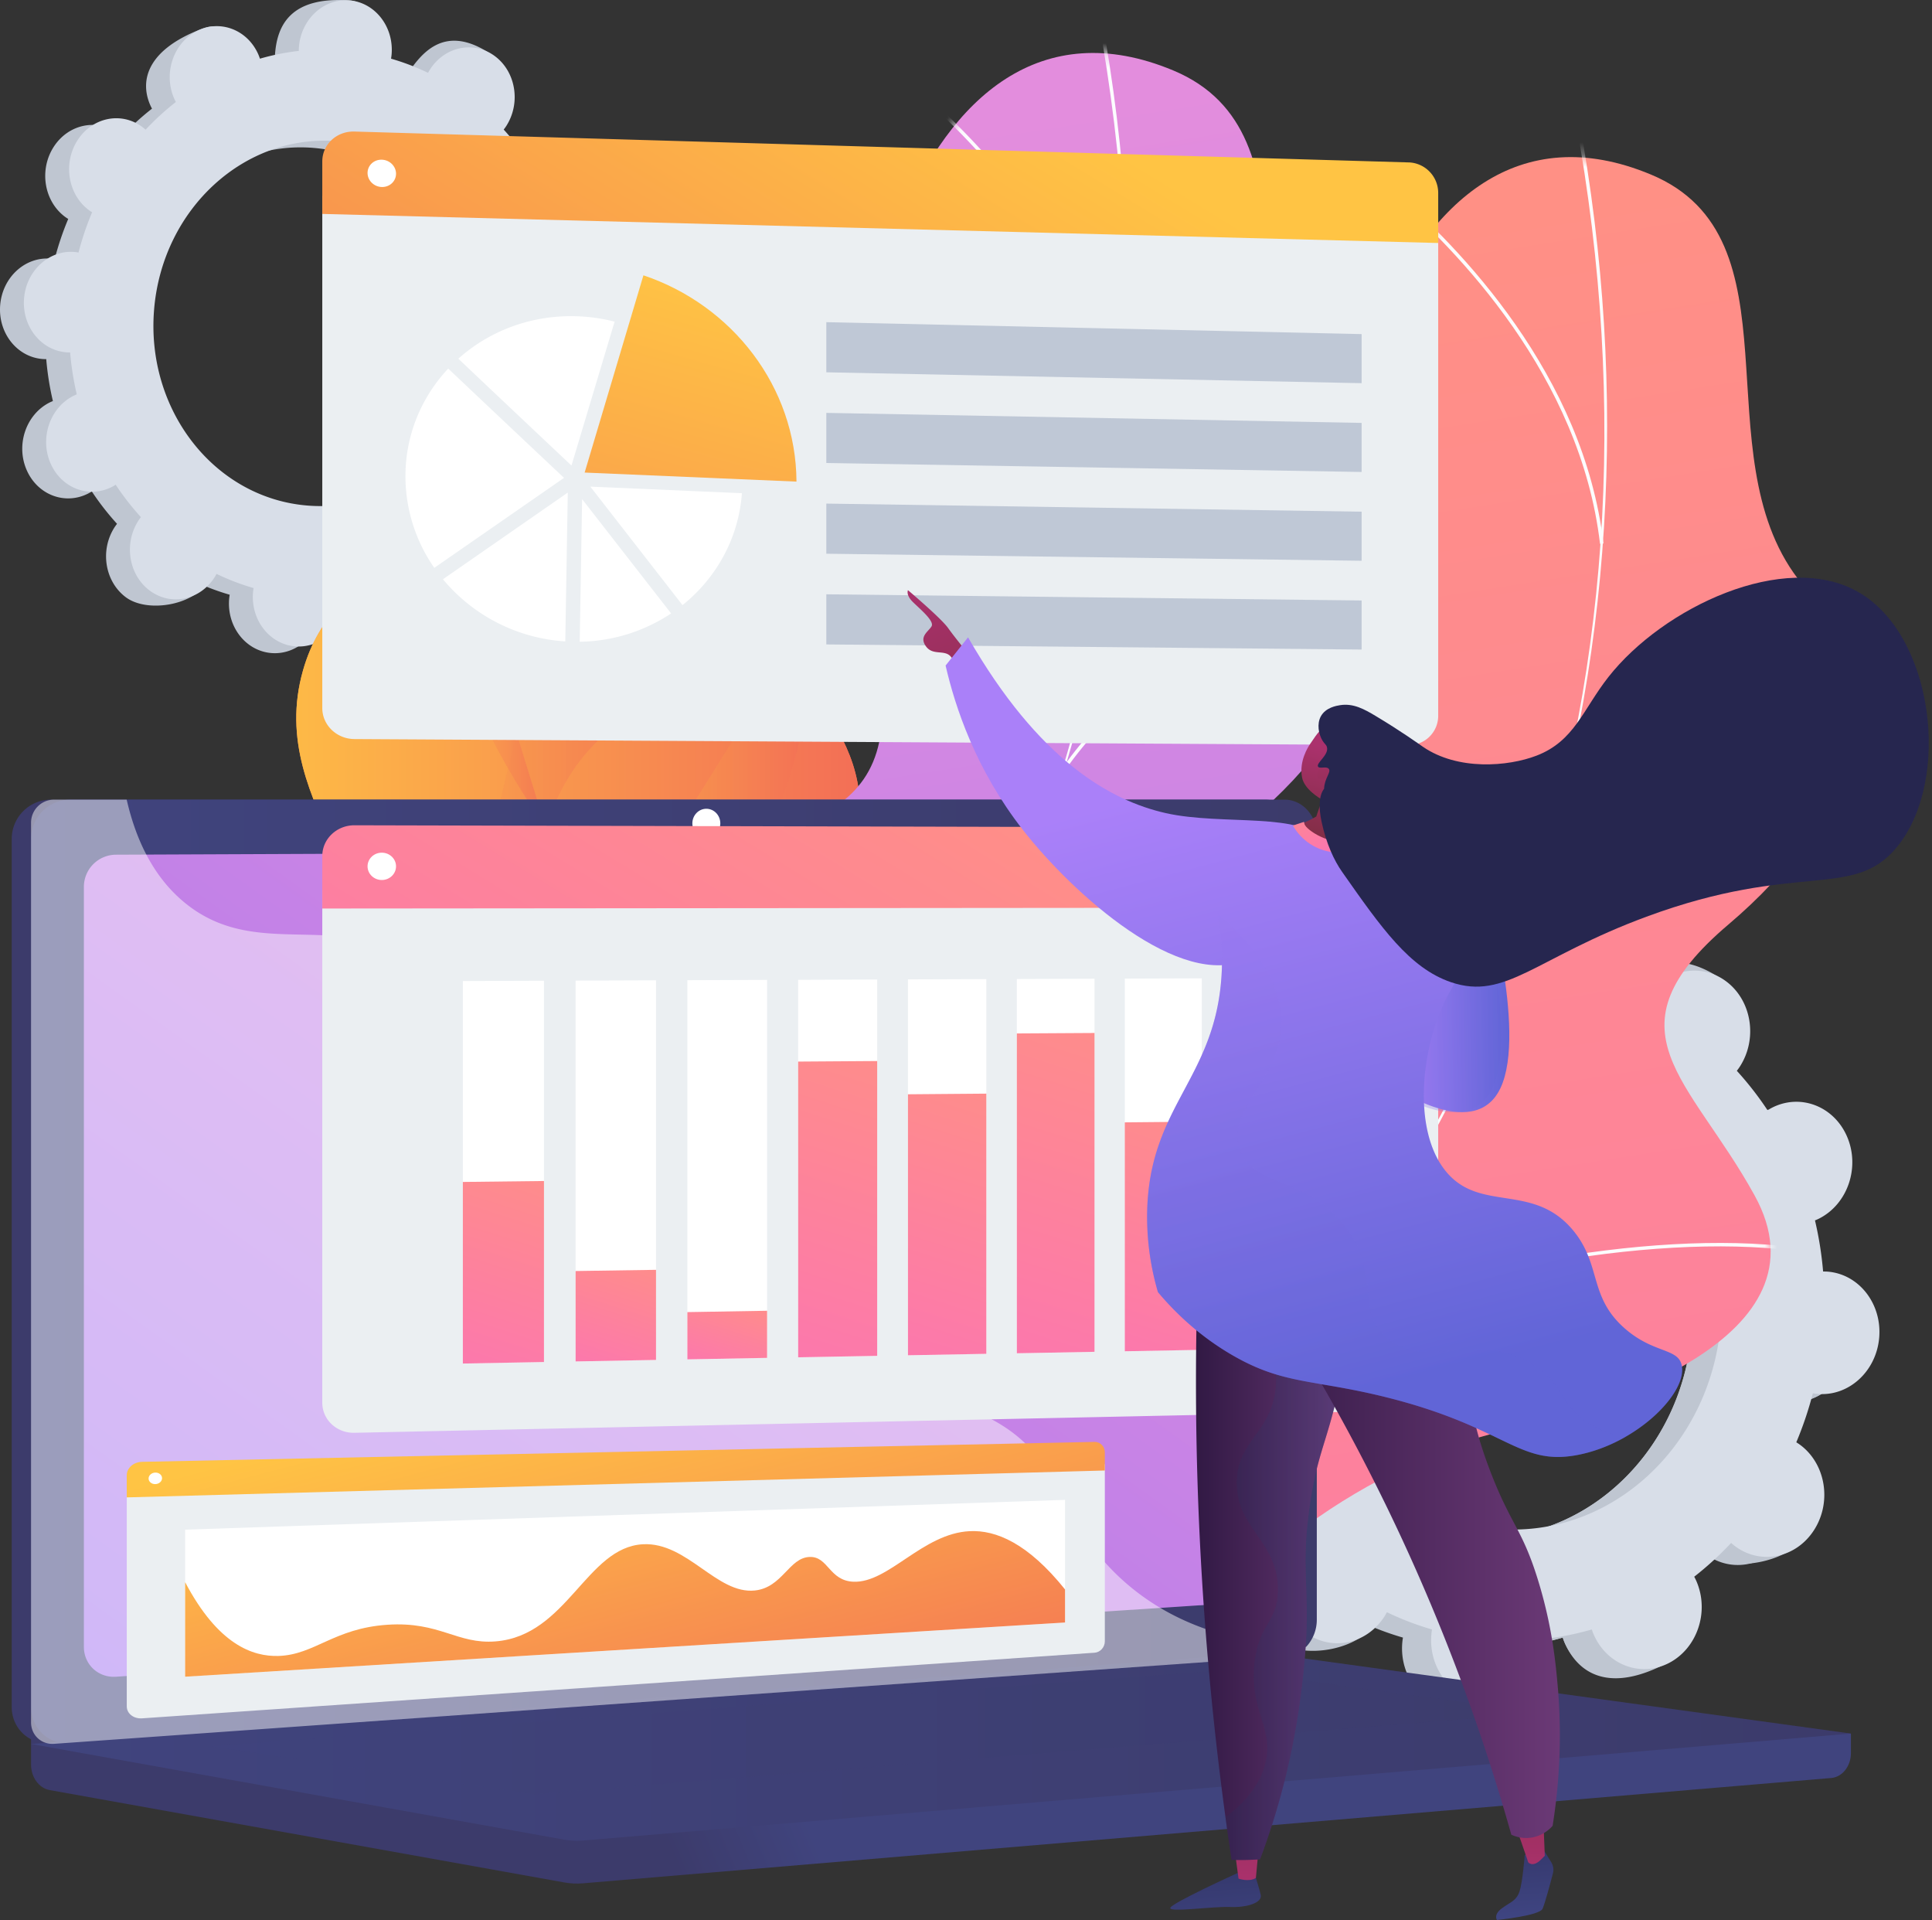
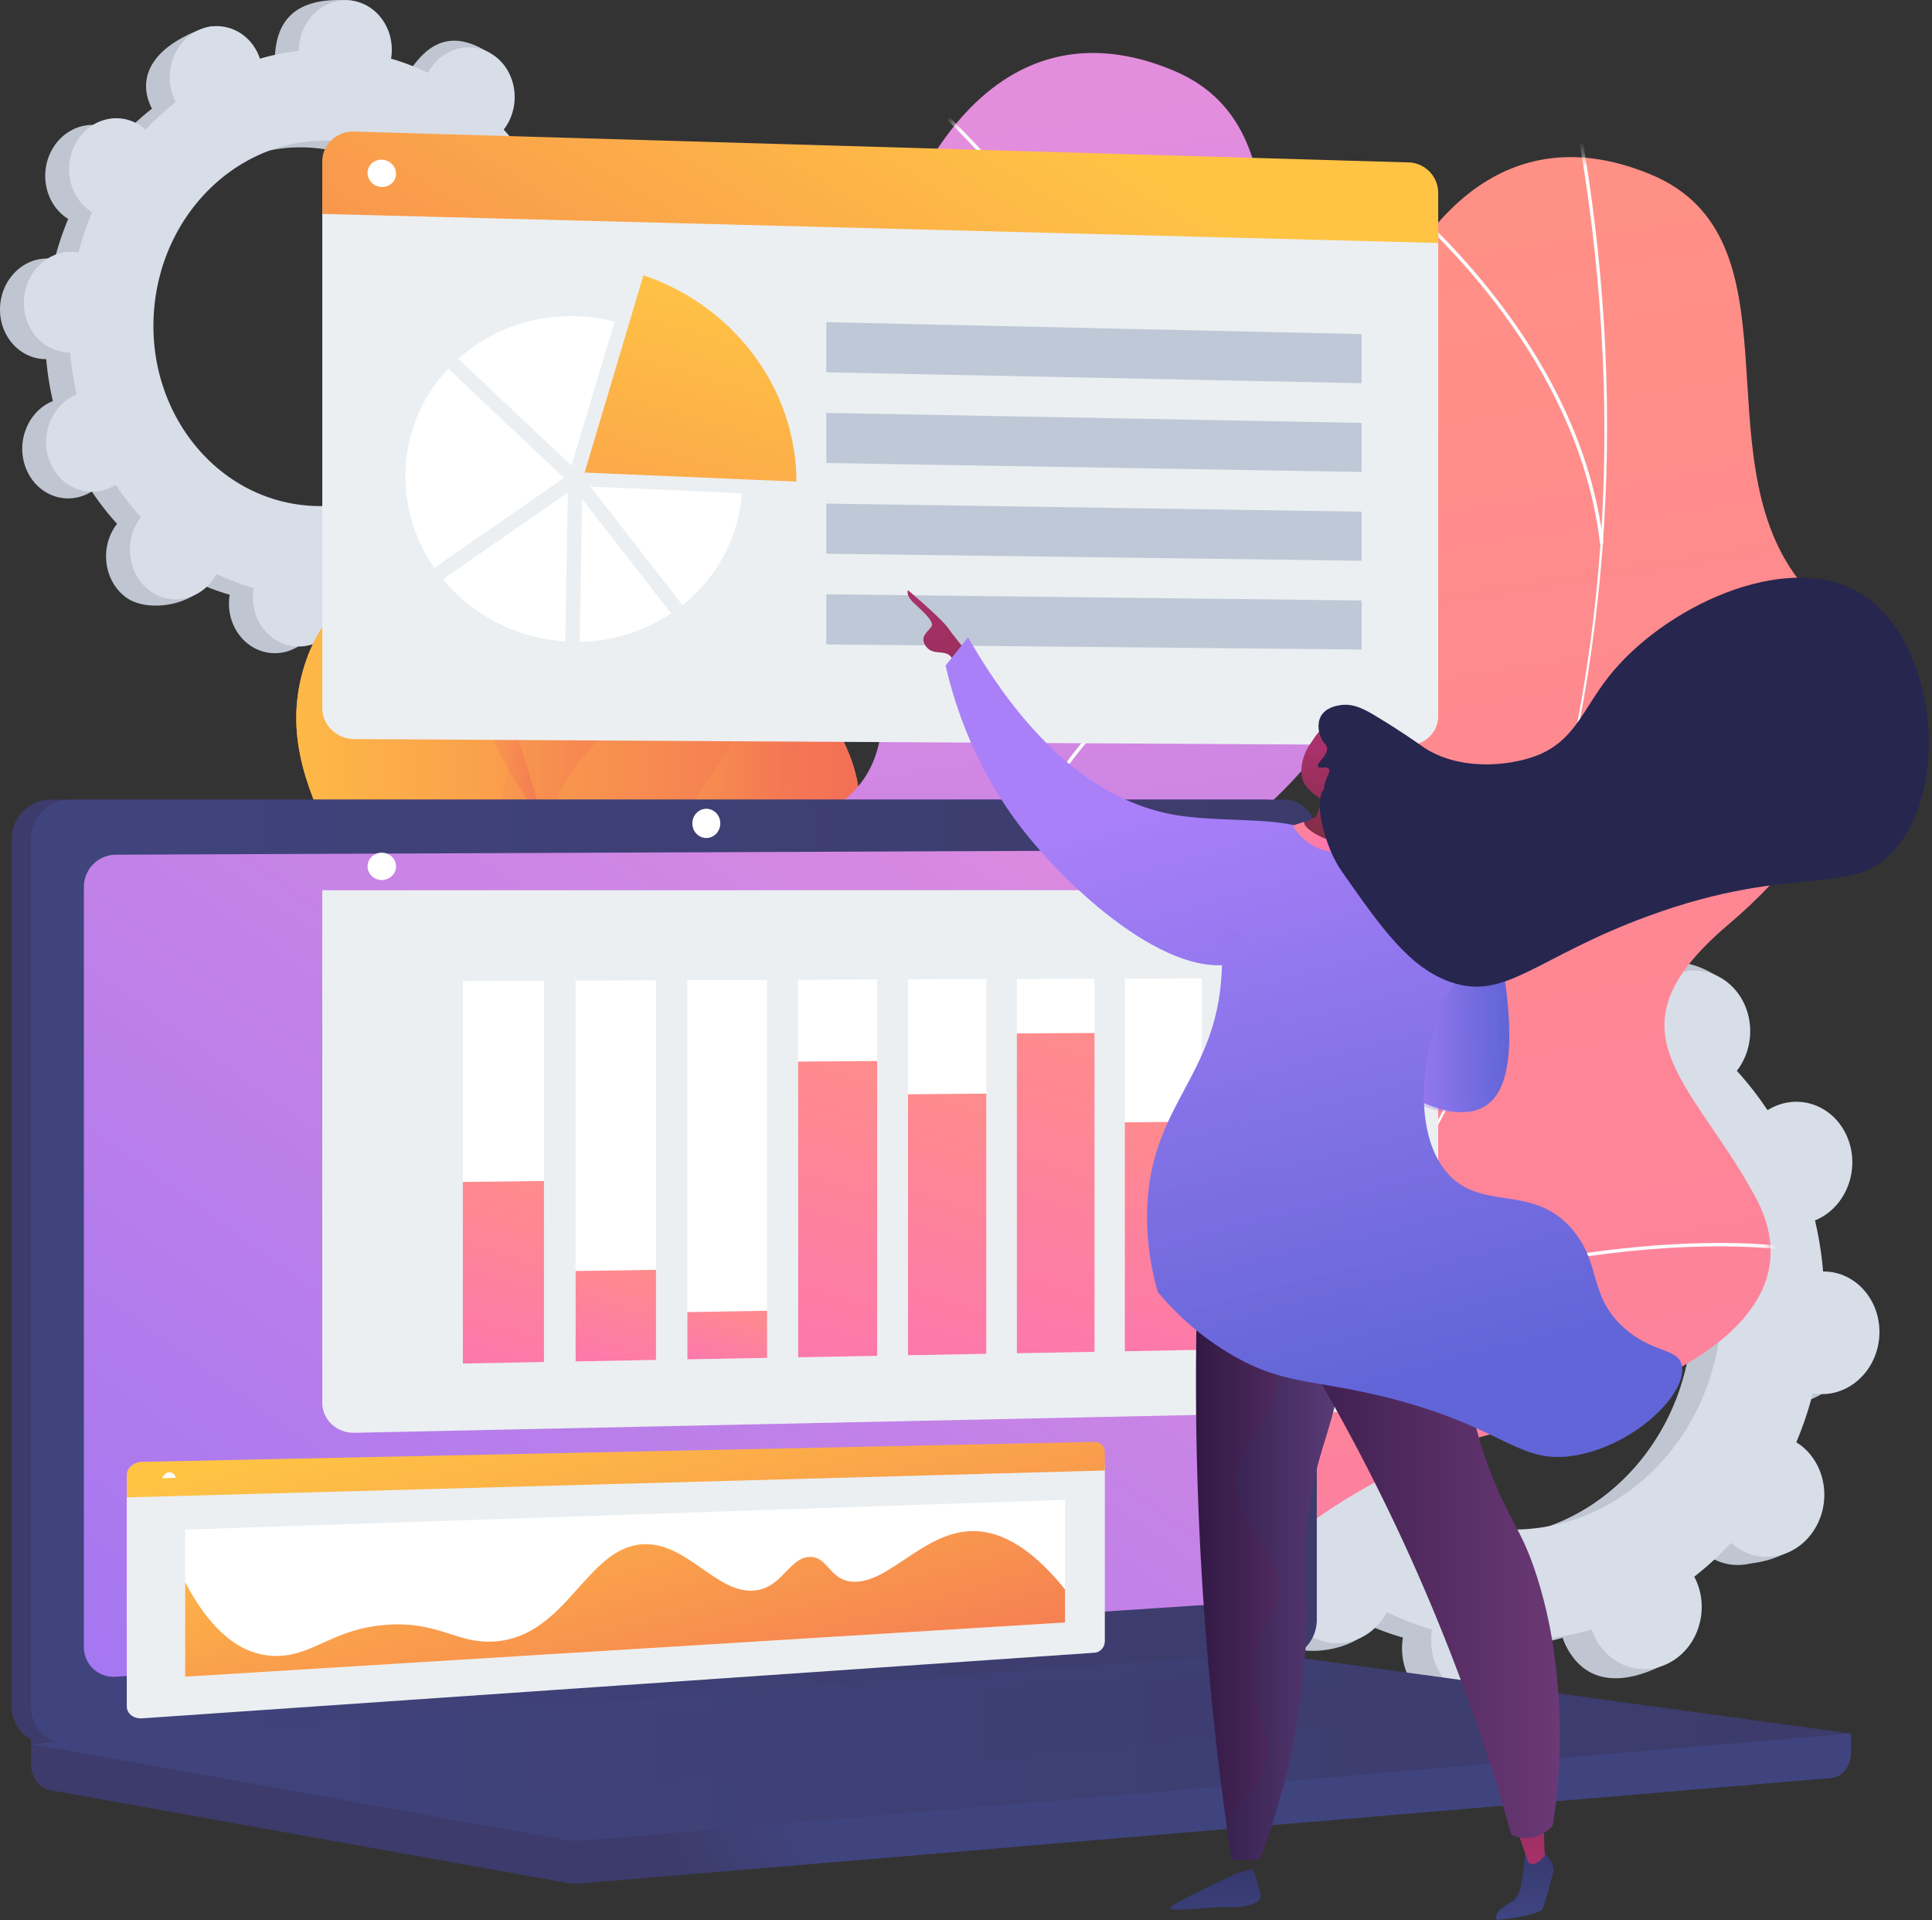
<svg xmlns="http://www.w3.org/2000/svg" width="156" height="155" fill="none">
  <rect width="100%" height="100%" fill="#333333" stroke="none" />
  <path d="M44.097 32.407c2.066.175 3.893-1.498 4.082-3.734.188-2.237-1.334-4.191-3.4-4.365a3.545 3.545 0 0 0-.318-.01 23.432 23.432 0 0 0-.538-3.386c.098-.04.196-.082.292-.132 1.883-.967 2.705-3.393 1.835-5.417-.87-2.024-3.1-2.88-4.984-1.912-.099.05-.192.107-.285.165a21.494 21.494 0 0 0-2.036-2.615c.068-.09.135-.18.198-.277 1.196-1.85.791-4.378-.903-5.647-1.695-1.27-4.038-.798-5.234 1.052a4.222 4.222 0 0 0-.169.29 19.047 19.047 0 0 0-2.99-1.143c.019-.113.036-.226.046-.342.188-2.237.596-4.762-1.473-4.903-4.784-.328-5.82 2.036-6.008 4.273a4.44 4.44 0 0 0-.013.345c-1.07.122-2.118.332-3.139.627a4.182 4.182 0 0 0-.117-.315c-.87-2.024-.713-3.374-2.69-2.616-4.31 1.654-5 4.096-4.13 6.12.046.106.097.207.15.306a21.485 21.485 0 0 0-2.446 2.238 3.801 3.801 0 0 0-.253-.21C7.88 9.528 5.536 10 4.34 11.85c-1.196 1.85-.792 4.379.903 5.648.087.065.177.122.266.178a23.433 23.433 0 0 0-1.096 3.25 3.513 3.513 0 0 0-.316-.045C2.031 20.707.204 22.38.016 24.616c-.189 2.237 1.333 4.191 3.399 4.365.107.01.213.01.318.01a23.43 23.43 0 0 0 .538 3.386c-.098.04-.196.082-.292.131-1.883.968-2.705 3.393-1.835 5.417.87 2.025 3.101 2.88 4.984 1.913.099-.05.193-.107.285-.165a21.489 21.489 0 0 0 2.037 2.615 4.14 4.14 0 0 0-.199.277c-1.195 1.85-.791 4.378.904 5.647 1.694 1.27 5.363.688 6.559-1.162.061-.094-1.21-.082-1.157-.18.957.461 1.956.844 2.99 1.143a4.379 4.379 0 0 0-.045.342c-.188 2.236 1.333 4.19 3.4 4.365 2.065.174 3.892-1.499 4.08-3.735.01-.116.013-.23.013-.345a19.04 19.04 0 0 0 3.14-.627c.035.106.072.211.117.315.87 2.024 3.1 2.88 4.984 1.912 1.883-.967 2.705-3.393 1.835-5.416a4.122 4.122 0 0 0-.15-.306 21.493 21.493 0 0 0 2.446-2.238c.082.073.165.144.253.21 1.695 1.27 4.038.799 5.234-1.051 1.196-1.85.792-4.379-.903-5.648a3.755 3.755 0 0 0-.266-.178c.44-1.041.806-2.127 1.097-3.25.104.019.208.036.315.044zM22.86 41.35c-7.5-.632-13.026-7.727-12.342-15.848.684-8.121 7.319-14.193 14.819-13.56 7.5.63 13.025 7.726 12.341 15.847-.684 8.121-7.318 14.192-14.818 13.56z" fill="#BFC6D1" />
  <path d="M44.214 20.78c1.883-.968 2.705-3.394 1.835-5.418-.87-2.024-3.101-2.88-4.984-1.912-.099.05-.193.107-.285.165A21.504 21.504 0 0 0 38.743 11c.069-.09.136-.18.198-.277 1.197-1.85 2.115-5.52.3-6.608-3.447-2.066-5.24.163-6.437 2.013a4.276 4.276 0 0 0-.168.29 19.059 19.059 0 0 0-2.99-1.143 4.2 4.2 0 0 0-.982-3.499c-.46 3.498-.894 6.998-1.293 10.503 6.437 1.62 10.925 8.142 10.305 15.508-.526 6.242-4.569 11.27-9.816 12.977.012.682.03 1.366.023 2.049-.017 1.854-.137 3.712-.26 5.568.51-.103 1.013-.225 1.51-.369.036.106.073.21.117.315.87 2.024 2.813 3.254 6.278 1.628 1.916-.899 1.411-3.108.542-5.133a4.2 4.2 0 0 0-.15-.305 21.52 21.52 0 0 0 2.446-2.238c.081.073.164.144.253.21 1.694 1.27 5.496.557 6.692-1.293 1.196-1.85-.666-4.137-2.361-5.406a3.7 3.7 0 0 0-.267-.178c.44-1.041.807-2.127 1.097-3.25.104.019.209.036.316.044 2.066.175 3.893-1.498 4.081-3.734.189-2.237-1.333-4.191-3.399-4.365a3.545 3.545 0 0 0-.318-.01 23.426 23.426 0 0 0-.538-3.386 3.71 3.71 0 0 0 .292-.132z" fill="#BFC6D1" />
  <path d="M46.025 31.868c2.066.174 3.893-1.498 4.081-3.735.189-2.236-1.333-4.19-3.399-4.364a3.506 3.506 0 0 0-.318-.01 23.443 23.443 0 0 0-.538-3.387 3.71 3.71 0 0 0 .292-.131c1.883-.968 2.705-3.393 1.835-5.417-.87-2.024-3.101-2.88-4.984-1.913-.099.051-.192.108-.285.166a21.498 21.498 0 0 0-2.037-2.616c.069-.088.136-.18.199-.276 1.196-1.85.791-4.379-.903-5.647-1.695-1.27-4.039-.798-5.235 1.052a4.276 4.276 0 0 0-.168.29 19.048 19.048 0 0 0-2.99-1.143c.019-.113.035-.226.045-.342C31.81 2.158 30.287.204 28.221.03c-2.066-.174-3.893 1.498-4.081 3.735-.01.116-.012.23-.013.345-1.07.121-2.118.331-3.139.627a4.26 4.26 0 0 0-.117-.315c-.87-2.024-3.102-2.88-4.985-1.913-1.883.968-2.705 3.393-1.835 5.417.046.106.097.207.15.306a21.498 21.498 0 0 0-2.446 2.238 3.794 3.794 0 0 0-.253-.211c-1.695-1.269-4.038-.798-5.234 1.052-1.196 1.85-.792 4.379.903 5.648.087.065.176.122.266.178a23.431 23.431 0 0 0-1.097 3.25 3.513 3.513 0 0 0-.315-.045c-2.066-.174-3.893 1.498-4.082 3.735-.188 2.237 1.334 4.19 3.4 4.365.107.009.213.01.318.01.099 1.155.279 2.286.538 3.386-.098.04-.196.082-.292.131-1.883.968-2.705 3.393-1.835 5.417.87 2.024 3.101 2.88 4.984 1.913.099-.05.192-.107.285-.166a21.494 21.494 0 0 0 2.037 2.616c-.069.089-.136.18-.199.276-1.196 1.85-.792 4.379.903 5.648 1.695 1.269 4.038.798 5.234-1.052a4.24 4.24 0 0 0 .169-.29 19.06 19.06 0 0 0 2.99 1.143 4.527 4.527 0 0 0-.045.342c-.189 2.236 1.333 4.19 3.399 4.364 2.065.174 3.893-1.498 4.081-3.734.01-.116.012-.231.013-.345a19.045 19.045 0 0 0 3.139-.627c.035.106.073.21.117.314.87 2.024 3.102 2.88 4.985 1.913 1.883-.968 2.704-3.393 1.835-5.417a4.085 4.085 0 0 0-.15-.306 21.492 21.492 0 0 0 2.446-2.238c.081.073.164.145.253.211 1.694 1.27 4.038.798 5.234-1.052 1.196-1.85.792-4.378-.903-5.647a3.733 3.733 0 0 0-.267-.179 23.44 23.44 0 0 0 1.097-3.249 3.6 3.6 0 0 0 .316.044zM24.787 40.81c-7.5-.631-13.026-7.727-12.342-15.848.684-8.12 7.319-14.192 14.818-13.56 7.5.632 13.026 7.727 12.342 15.848-.684 8.12-7.319 14.192-14.818 13.56z" fill="#D8DEE8" />
  <path d="M144.416 113.187c2.517.212 4.744-1.826 4.973-4.551.23-2.726-1.625-5.107-4.142-5.319a4.583 4.583 0 0 0-.388-.012 28.554 28.554 0 0 0-.655-4.126c.119-.05.238-.1.356-.16 2.294-1.18 3.296-4.135 2.236-6.601-1.06-2.467-3.779-3.51-6.074-2.33a4.65 4.65 0 0 0-.347.201 26.195 26.195 0 0 0-2.482-3.187 4.81 4.81 0 0 0 .242-.337c1.457-2.254.965-5.335-1.1-6.882-2.066-1.546-4.921-.972-6.378 1.282a5.227 5.227 0 0 0-.206.354 23.15 23.15 0 0 0-3.643-1.393 5.16 5.16 0 0 0 .055-.416c.23-2.726.726-5.803-1.794-5.975-5.83-.4-7.092 2.481-7.321 5.207-.012.141-.015.28-.016.42a23.254 23.254 0 0 0-3.825.764 5.04 5.04 0 0 0-.143-.383c-1.06-2.467-.868-4.112-3.277-3.188-5.253 2.015-6.092 4.991-5.033 7.458.056.129.118.251.183.372a26.125 26.125 0 0 0-2.98 2.727 4.75 4.75 0 0 0-.309-.257c-2.065-1.546-4.92-.972-6.378 1.282-1.457 2.255-.964 5.336 1.1 6.882.107.08.216.15.325.218a28.561 28.561 0 0 0-1.336 3.959 4.297 4.297 0 0 0-.385-.054c-2.517-.212-4.744 1.825-4.973 4.551-.23 2.726 1.625 5.107 4.142 5.319.13.011.26.012.388.011.12 1.408.34 2.787.655 4.127-.12.049-.238.1-.356.16-2.294 1.179-3.296 4.135-2.236 6.601 1.06 2.466 3.78 3.51 6.074 2.331.12-.062.234-.131.347-.202a26.192 26.192 0 0 0 2.482 3.187 4.886 4.886 0 0 0-.242.337c-1.457 2.254-.965 5.335 1.1 6.882 2.065 1.546 6.536.838 7.993-1.416.075-.115-1.474-.101-1.409-.22a23.27 23.27 0 0 0 3.643 1.393 5.137 5.137 0 0 0-.055.416c-.23 2.726 1.625 5.107 4.142 5.319 2.517.212 4.744-1.825 4.973-4.551.012-.141.015-.281.016-.42a23.15 23.15 0 0 0 3.825-.764c.043.129.089.257.143.384 1.06 2.466 3.779 3.509 6.074 2.33 2.294-1.179 3.295-4.134 2.235-6.601a4.743 4.743 0 0 0-.182-.372 26.178 26.178 0 0 0 2.98-2.727c.1.089.201.176.309.257 2.065 1.546 4.92.972 6.378-1.282 1.457-2.255.964-5.336-1.101-6.882a4.254 4.254 0 0 0-.324-.217 28.55 28.55 0 0 0 1.336-3.959c.127.022.254.042.385.053zm-25.88 10.895c-9.139-.77-15.872-9.416-15.039-19.311.834-9.896 8.918-17.294 18.057-16.524 9.139.77 15.872 9.415 15.039 19.311-.834 9.896-8.918 17.294-18.057 16.524z" fill="#BFC6D1" />
  <path d="M144.559 99.02c2.295-1.18 3.296-4.135 2.236-6.602-1.06-2.466-3.779-3.51-6.074-2.33a4.65 4.65 0 0 0-.347.202 26.172 26.172 0 0 0-2.481-3.188c.083-.108.165-.219.241-.337 1.458-2.254 2.577-6.725.364-8.052-4.199-2.517-6.385.199-7.842 2.453a4.862 4.862 0 0 0-.205.354 23.209 23.209 0 0 0-3.644-1.393c.023-.138.043-.276.055-.417.125-1.483-.37-2.861-1.251-3.847a734.196 734.196 0 0 0-1.576 12.798c7.844 1.975 13.313 9.922 12.557 18.898-.641 7.606-5.567 13.732-11.961 15.812.014.831.036 1.665.028 2.497-.021 2.259-.167 4.523-.316 6.785.62-.125 1.234-.275 1.839-.45.043.129.089.257.143.384 1.06 2.466 3.428 3.966 7.65 1.984 2.335-1.096 1.72-3.788.66-6.254a5.369 5.369 0 0 0-.182-.373 26.17 26.17 0 0 0 2.98-2.727c.099.089.2.176.308.257 2.065 1.546 6.698.678 8.155-1.576 1.458-2.255-.812-5.041-2.877-6.588a4.48 4.48 0 0 0-.325-.217 28.553 28.553 0 0 0 1.337-3.959c.126.022.254.042.384.053 2.517.212 4.744-1.825 4.973-4.551.23-2.725-1.624-5.107-4.142-5.319-.13-.011-.259-.012-.388-.011a28.525 28.525 0 0 0-.655-4.127c.119-.049.239-.1.356-.16z" fill="#BFC6D1" />
  <path d="M146.764 112.531c2.517.212 4.743-1.825 4.973-4.551.229-2.725-1.625-5.107-4.142-5.319-.131-.011-.26-.012-.388-.011a28.542 28.542 0 0 0-.656-4.127c.12-.049.239-.1.356-.16 2.295-1.18 3.296-4.135 2.237-6.6-1.06-2.467-3.78-3.51-6.074-2.332-.12.062-.234.131-.347.202a26.173 26.173 0 0 0-2.482-3.187c.083-.108.166-.219.242-.337 1.457-2.254.964-5.335-1.101-6.881-2.065-1.547-4.92-.973-6.378 1.281-.074.116-.14.235-.205.354a23.226 23.226 0 0 0-3.643-1.393 5.65 5.65 0 0 0 .055-.416c.229-2.726-1.625-5.107-4.142-5.32-2.517-.211-4.744 1.826-4.974 4.552a5.94 5.94 0 0 0-.015.42 23.192 23.192 0 0 0-3.825.764 5.486 5.486 0 0 0-.143-.383c-1.06-2.467-3.779-3.51-6.074-2.331-2.294 1.18-3.296 4.135-2.236 6.6.056.13.118.252.182.373a26.219 26.219 0 0 0-2.98 2.727 4.568 4.568 0 0 0-.308-.257c-2.065-1.546-4.92-.972-6.378 1.282-1.457 2.255-.965 5.336 1.1 6.882.106.08.215.15.325.218a28.556 28.556 0 0 0-1.337 3.959 4.219 4.219 0 0 0-.384-.054c-2.517-.212-4.744 1.825-4.974 4.551-.229 2.725 1.625 5.107 4.142 5.319.13.011.26.012.389.011.12 1.408.34 2.787.655 4.127-.12.049-.239.1-.356.16-2.295 1.179-3.296 4.135-2.236 6.601 1.06 2.466 3.779 3.51 6.074 2.331a4.98 4.98 0 0 0 .347-.202 26.24 26.24 0 0 0 2.481 3.187 5.237 5.237 0 0 0-.241.337c-1.458 2.254-.965 5.335 1.1 6.882 2.065 1.546 4.921.972 6.378-1.282.075-.116.141-.235.205-.354a23.345 23.345 0 0 0 3.643 1.393 5.137 5.137 0 0 0-.054.416c-.23 2.726 1.625 5.107 4.142 5.319 2.517.212 4.743-1.825 4.973-4.551.012-.141.015-.281.016-.42a23.118 23.118 0 0 0 3.824-.764c.044.129.089.257.143.383 1.06 2.467 3.78 3.51 6.074 2.331 2.295-1.179 3.296-4.134 2.236-6.601a4.93 4.93 0 0 0-.182-.372 26.263 26.263 0 0 0 2.98-2.727c.099.089.201.176.308.257 2.066 1.546 4.921.972 6.378-1.282 1.458-2.255.965-5.336-1.1-6.882a4.691 4.691 0 0 0-.324-.217 28.728 28.728 0 0 0 1.336-3.959c.127.022.254.042.385.053zm-25.88 10.895c-9.139-.769-15.872-9.415-15.039-19.311.833-9.896 8.918-17.294 18.057-16.524 9.139.77 15.872 9.416 15.038 19.311-.833 9.896-8.917 17.294-18.056 16.524z" fill="#D8DEE8" />
  <path d="M19.911 116.48c-4.323-4.962-2.902-14.851-.042-21.023 3.338-7.206 7.297-6.453 9.458-12.26 4.022-10.81-8.053-17.853-4.86-29.077 2.609-9.175 11.668-7.95 14.095-18.242 1.752-7.427-2.124-11.634 1.531-17.596.313-.51 3.761-5.959 9.17-6.11 5.458-.153 9.72 5.18 11.52 9.077 3.329 7.204-1.258 10.58-.446 20.567 1.105 13.598 10.26 15.392 9.004 25.573-1.037 8.407-7.52 9.123-8.484 18.468-.896 8.677 4.368 11.213 3.206 16.993-2.673 13.296-35.332 23.75-44.152 13.63z" fill="url(#a)" />
  <path d="M19.911 116.48c-4.323-4.962-2.902-14.851-.042-21.023 3.338-7.206 7.297-6.453 9.458-12.26 4.022-10.81-8.053-17.853-4.86-29.077 2.609-9.175 11.668-7.95 14.095-18.242 1.752-7.427-2.124-11.634 1.531-17.596.313-.51 3.761-5.959 9.17-6.11 5.458-.153 9.72 5.18 11.52 9.077 3.329 7.204-1.258 10.58-.446 20.567 1.105 13.598 10.26 15.392 9.004 25.573-1.037 8.407-7.52 9.123-8.484 18.468-.896 8.677 4.368 11.213 3.206 16.993-2.673 13.296-35.332 23.75-44.152 13.63z" fill="url(#b)" />
  <mask id="c" style="mask-type:luminance" maskUnits="userSpaceOnUse" x="17" y="12" width="53" height="109">
    <path d="M19.911 116.481c-4.323-4.962-2.902-14.851-.042-21.023 3.338-7.206 7.297-6.453 9.458-12.26 4.022-10.81-8.053-17.853-4.86-29.076 2.609-9.176 11.668-7.95 14.095-18.243 1.752-7.427-2.124-11.634 1.531-17.596.313-.51 3.761-5.959 9.17-6.11 5.458-.153 9.72 5.18 11.52 9.077 3.329 7.204-1.258 10.58-.446 20.567 1.105 13.599 10.26 15.392 9.004 25.573-1.037 8.407-7.52 9.123-8.484 18.468-.896 8.677 4.368 11.212 3.206 16.992-2.673 13.297-35.332 23.751-44.152 13.631z" fill="#fff" />
  </mask>
  <g mask="url(#c)">
    <path opacity=".7" d="M53.626 9.812c-7.585 12.32-7.76 20.82-6.146 26.546 2.007 7.117 6.396 11.002 5.372 17.257-.765 4.675-4.815 4.511-7.79 10.702-2.48 5.161-2.094 10.047-1.783 13.991 1.088 13.794 8.483 16.377 6.808 24.872-1.106 5.61-5.289 9.337-9.296 12.909-5.564 4.958-11.354 7.194-14.81 8.233L53.626 9.812z" fill="url(#d)" />
    <path opacity=".7" d="M34.578 36.004S31.426 48.46 44.059 66.83l-9.481-30.827z" fill="url(#e)" />
    <path opacity=".7" d="M65.208 50.093S68.42 72.25 44.145 83.855l21.063-33.762z" fill="url(#f)" />
    <path opacity=".7" d="M25.31 81.035s-2.153 18.395 19.959 31.187l-19.96-31.187z" fill="url(#g)" />
    <path opacity=".7" d="M59.274 5.668s5.135 18.016-11.903 29.343L59.274 5.668z" fill="url(#h)" />
  </g>
  <path d="M59.213 126.302c-1.306.079-4.217-.9-4.871-1.468-4.35-3.781-12.954-10.33-13.745-16.37-.135-1.032 4.243-2.852 4.702-3.91 2.51-1.838 3.495-2.32 5.022-5.24 4.51-8.617-11.73-20.07 3.092-28.025 10.856-5.827 21.372-3.716 16.698-21.407-4.674-17.69 3.29-53.081 24.614-44.199 12.239 5.098 4.128 22.455 11.871 32.63 7.357 9.67 4.511 19.334-5.613 27.92-10.125 8.586-3.117 12.356 2.126 21.88 6.298 11.44-12.053 17.193-20.752 19.126-7.005 1.557-23.792 10.247-23.144 19.063z" fill="url(#i)" />
  <mask id="j" style="mask-type:luminance" maskUnits="userSpaceOnUse" x="40" y="4" width="71" height="123">
    <path d="M59.21 126.302c-1.305.079-4.216-.9-4.87-1.468-4.35-3.781-12.954-10.33-13.745-16.37-.135-1.032 4.243-2.852 4.702-3.91 2.51-1.838 3.495-2.32 5.022-5.24 4.51-8.617-11.73-20.07 3.092-28.025 10.856-5.827 21.372-3.716 16.698-21.407-4.674-17.69 3.29-53.081 24.615-44.199 12.238 5.098 4.127 22.455 11.87 32.63 7.358 9.67 4.511 19.334-5.613 27.92-10.125 8.586-3.117 12.356 2.126 21.88 6.298 11.44-12.053 17.193-20.752 19.126-7.005 1.557-23.792 10.247-23.144 19.063z" fill="#fff" />
  </mask>
  <g mask="url(#j)" fill="#FCFDFE">
-     <path d="m47.727 117.133-.166-.223C81.868 91.228 97.22 47.974 88.63 1.206l.274-.05C92.976 23.32 91.59 45.54 84.9 65.415c-7.035 20.895-19.889 38.778-37.173 51.717z" />
    <path d="M106.273 92.567c-11.626-1.495-29.941 1.91-40.828 7.589l-.129-.247c10.93-5.702 29.319-9.12 40.992-7.618l-.035.276zM54.403 112.014l-.221-.168c3.849-5.091 4.977-11.933 3.351-20.334-1.191-6.161-3.808-13.002-7.777-20.333l.245-.132c3.982 7.356 6.609 14.223 7.806 20.412 1.64 8.482.496 15.398-3.404 20.555zM85.74 62.559l-.23-.156c6.762-9.97 18.573-14.552 27.29-16.64l.065.271c-8.669 2.077-20.413 6.629-27.125 16.525zM90.896 35.468l-.277.032C89.04 22.021 79.146 11.77 73.391 6.86l.18-.213c5.787 4.938 15.733 15.247 17.325 28.82z" />
  </g>
  <path d="M97.787 134.708c-1.306.079-4.217-.9-4.87-1.468-4.35-3.78-12.954-10.33-13.746-16.37-.135-1.032 4.243-2.852 4.703-3.91 2.51-1.838 3.494-2.32 5.021-5.239 4.51-8.618-11.73-20.07 3.092-28.026 10.857-5.827 21.372-3.716 16.698-21.406-4.674-17.69 3.29-53.082 24.615-44.2 12.238 5.098 4.127 22.455 11.87 32.63 7.358 9.67 4.512 19.334-5.613 27.92-10.125 8.587-3.117 12.356 2.126 21.88 6.298 11.44-12.053 17.193-20.752 19.126-7.005 1.557-23.791 10.247-23.144 19.063z" fill="url(#k)" />
  <mask id="l" style="mask-type:luminance" maskUnits="userSpaceOnUse" x="79" y="12" width="71" height="123">
    <path d="M97.789 134.707c-1.306.079-4.217-.9-4.87-1.468-4.35-3.78-12.954-10.33-13.746-16.37-.135-1.032 4.243-2.852 4.703-3.91 2.51-1.838 3.494-2.32 5.021-5.239 4.51-8.618-11.73-20.07 3.092-28.026 10.857-5.827 21.372-3.716 16.698-21.406-4.674-17.69 3.29-53.082 24.615-44.2 12.238 5.098 4.127 22.455 11.87 32.63 7.358 9.67 4.512 19.334-5.613 27.92-10.125 8.587-3.117 12.356 2.126 21.88 6.298 11.44-12.053 17.193-20.752 19.126-7.005 1.557-23.792 10.247-23.144 19.063z" fill="#fff" />
  </mask>
  <g mask="url(#l)" fill="#FCFDFE">
    <path d="m86.303 125.538-.166-.223c34.308-25.682 49.661-68.936 41.069-115.704l.274-.05c4.072 22.164 2.687 44.386-4.004 64.26-7.034 20.895-19.889 38.779-37.173 51.717z" />
    <path d="M144.849 100.972c-11.626-1.495-29.941 1.91-40.828 7.589l-.128-.246c10.929-5.702 29.318-9.12 40.991-7.619l-.035.276zM92.98 120.42l-.222-.168c3.85-5.092 4.977-11.933 3.352-20.335-1.192-6.16-3.809-13.002-7.778-20.332l.245-.133c3.982 7.356 6.609 14.223 7.806 20.412 1.64 8.483.496 15.399-3.403 20.556zM124.316 70.964l-.23-.156c6.762-9.97 18.573-14.551 27.29-16.64l.065.272c-8.669 2.076-20.413 6.628-27.125 16.524zM129.472 43.873l-.277.032c-1.58-13.479-11.472-23.73-17.228-28.64l.18-.212c5.787 4.937 15.733 15.247 17.325 28.82z" />
  </g>
  <path d="M149.453 139.95 2.508 138.67v3.787c0 1.027.64 1.901 1.509 2.057l41.552 7.457c.493.088.993.112 1.49.07l100.797-8.502c.9-.076 1.597-.953 1.597-2.009v-1.58z" fill="url(#m)" />
  <path d="m102.15 133.812-98.024 6.927c-1.755.124-3.18-1.193-3.18-2.942V67.721a3.175 3.175 0 0 1 3.18-3.167h98.024c1.445 0 2.614 1.281 2.614 2.863v63.347c0 1.581-1.169 2.946-2.614 3.048z" fill="url(#n)" />
  <path d="m103.713 133.812-98.025 6.927c-1.754.124-3.18-1.193-3.18-2.942V67.721a3.175 3.175 0 0 1 3.18-3.167h98.025c1.445 0 2.613 1.281 2.613 2.863v63.347c0 1.581-1.168 2.946-2.613 3.048z" fill="url(#o)" />
  <path d="m100.66 129.345-91.3 6.018c-1.427.094-2.587-.987-2.587-2.415V71.596A2.6 2.6 0 0 1 9.361 69l91.299-.378c1.193-.005 2.157 1.046 2.157 2.346v55.88c0 1.301-.964 2.419-2.157 2.497z" fill="url(#p)" />
  <path d="M58.162 66.47c0 .651-.505 1.18-1.128 1.183-.623.001-1.13-.526-1.13-1.179 0-.652.506-1.182 1.13-1.182.623 0 1.128.527 1.128 1.178z" fill="#fff" />
  <path d="m101.267 133.498-98.76 7.292 43.062 7.727c.493.088.993.112 1.49.07l102.394-8.637-46.615-6.403a7.506 7.506 0 0 0-1.571-.049z" fill="url(#q)" />
  <path opacity=".3" d="m16.918 140.972 82.22-6.161 25.446 3.467-81.512 6.585-26.154-3.891z" fill="url(#r)" />
-   <path opacity=".48" d="M80.095 114.592c-7.557-4.066-13.499 1.086-19.233-3.997-3.477-3.082-1.77-5.38-6.047-9.985-4.738-5.101-7.823-3.386-12.585-7.977-6.02-5.805-3.01-10.321-8.195-14.489-6.292-5.056-13.077-.376-19.066-5.225-2.583-2.091-4-5.132-4.74-8.365h-5.86a1.86 1.86 0 0 0-1.861 1.859v72.639c0 1.027.834 1.8 1.86 1.727l99.904-7.091c.49-.035.925-.321 1.204-.736-7.314-.267-11.806-2.718-14.678-5.253-5.619-4.958-4.644-9.847-10.703-13.107z" fill="#fff" />
  <path d="M26.023 15.796v41.368c0 1.373 1.163 2.493 2.596 2.501l85.127.488a2.364 2.364 0 0 0 2.382-2.366v-39.58l-90.105-2.411z" fill="#EBEFF2" />
  <path d="M113.746 13.112 28.619 10.62c-1.433-.042-2.596 1.038-2.596 2.411v4.239l90.105 2.347V15.56a2.467 2.467 0 0 0-2.382-2.45z" fill="url(#s)" />
  <path d="m47.207 38.15 4.747-15.923c7.16 2.404 12.32 8.997 12.358 16.653l-17.105-.73z" fill="url(#t)" />
  <path d="M59.906 39.816c-.265 3.643-2.072 6.854-4.797 9.035l-7.443-9.566 12.24.531zM46.144 37.584a4131.933 4131.933 0 0 1-9.136-8.626c2.46-2.202 5.778-3.511 9.42-3.43a14.17 14.17 0 0 1 3.199.438l-3.483 11.618zM45.543 38.578l-10.476 7.265a12.942 12.942 0 0 1-2.329-7.393c0-3.361 1.306-6.405 3.453-8.694a5271.327 5271.327 0 0 0 9.352 8.823zM45.846 39.767l-.202 12.013a13.987 13.987 0 0 1-9.878-5.016l10.08-6.997zM47.002 40.293l7.188 9.23a13.66 13.66 0 0 1-7.381 2.285l.193-11.515z" fill="#fff" />
  <path d="m109.944 30.934-43.223-.878v-4.047l43.223.963v3.962zM109.944 38.102l-43.223-.723v-4.047l43.223.809v3.961zM109.944 45.27l-43.223-.568v-4.047l43.223.654v3.962zM109.944 52.438l-43.223-.413v-4.047l43.223.499v3.961z" fill="#BFC8D6" />
  <path d="M31.978 14.026c0 .609-.515 1.088-1.15 1.071-.635-.017-1.15-.525-1.15-1.135s.515-1.089 1.15-1.07c.636.017 1.15.525 1.15 1.134z" fill="#fff" />
  <path d="M26.023 71.87v41.368c0 1.374 1.163 2.462 2.596 2.432l85.127-1.801a2.443 2.443 0 0 0 2.382-2.43v-39.58l-90.105.011z" fill="#EBEFF2" />
-   <path d="m113.746 66.828-85.127-.203c-1.433-.003-2.596 1.107-2.596 2.48v4.24l90.105-.076v-4.056a2.387 2.387 0 0 0-2.382-2.385z" fill="url(#u)" />
  <path d="M31.978 69.94c0 .61-.515 1.103-1.15 1.103-.635 0-1.15-.494-1.15-1.104 0-.61.515-1.103 1.15-1.102.636 0 1.15.495 1.15 1.104zM43.924 109.957l-6.551.121v-30.88l6.551-.023v30.782z" fill="#fff" />
  <path d="m43.924 109.956-6.551.122v-14.66l6.551-.076v14.614z" fill="url(#v)" />
  <path d="m52.97 109.788-6.493.12V79.164l6.494-.023v30.647z" fill="#fff" />
  <path d="m52.97 109.788-6.493.12v-7.298l6.494-.097v7.275z" fill="url(#w)" />
  <path d="m61.94 109.621-6.438.12v-30.61l6.437-.024v30.514z" fill="#fff" />
  <path d="m61.94 109.621-6.438.12v-3.815l6.437-.108v3.803z" fill="url(#x)" />
  <path d="m70.829 109.458-6.382.118V79.1l6.382-.024v30.382z" fill="#fff" />
  <path d="m70.829 109.458-6.382.118V85.701l6.382-.044v23.801z" fill="url(#y)" />
  <path d="m79.641 109.293-6.327.118V79.066l6.327-.023v30.25z" fill="#fff" />
  <path d="m79.641 109.294-6.327.117v-21.07l6.327-.052v21.005z" fill="url(#z)" />
  <path d="m88.378 109.132-6.272.116V79.035l6.272-.023v30.12z" fill="#fff" />
  <path d="m88.378 109.132-6.272.117v-25.82l6.272-.037v25.74z" fill="url(#A)" />
  <path d="m97.04 108.971-6.218.115V79.002l6.219-.022v29.991z" fill="#fff" />
  <path d="m97.04 108.972-6.218.115V90.608l6.219-.058v18.422z" fill="url(#B)" />
  <path d="m105.628 108.812-6.165.114V78.971l6.165-.023v29.864z" fill="#fff" />
  <path d="m105.628 108.811-6.165.115v-10.4l6.165-.083v10.368z" fill="url(#C)" />
  <path d="M99.88 151.232s-5.298 2.408-5.384 2.792c-.087.385 3.407-.129 4.833-.073 1.426.055 2.599-.366 2.47-.97-.13-.604-.629-2.124-.629-2.124l-1.29.375z" fill="url(#D)" />
-   <path d="m99.684 149.277.322 2.385s.838.299 1.402-.054l.24-2.616-1.964.285z" fill="url(#E)" />
  <path d="m124.632 149.335.616.989c.172.277.224.61.141.925-.215.823-.646 2.426-.833 2.844-.256.569-3.684.907-3.684.907s-.306-.43.406-.949c.712-.52 1.169-.602 1.42-1.369.251-.766.419-2.935.419-2.935l1.515-.412z" fill="url(#F)" />
  <path d="M122.068 146.82c.225.18 1.326 3.521 1.326 3.521s.357.456 1.034-.216c.677-.673.306-.302.306-.302l-.127-3.287-2.539.284z" fill="url(#G)" />
  <path d="M96.77 101.36a260.235 260.235 0 0 0 2.674 48.786 22.954 22.954 0 0 0 2.301-.043 59.322 59.322 0 0 0 1.962-6.277 60.283 60.283 0 0 0 1.371-7.35c1.02-8.059-.175-8.762.652-14.733.734-5.29 1.776-5.496 3-13.005 1.328-8.148.34-9.37-.141-9.812-2.047-1.88-6.854-.6-11.818 2.434z" fill="url(#H)" />
  <path opacity=".3" d="M108.589 98.926c-1.952-1.793-6.417-.708-11.132 2.029 5.424 5.861 6.016 9.663 5.366 12.129-.735 2.788-2.97 3.591-2.961 6.64.01 3.746 3.391 4.739 3.319 8.703-.047 2.622-1.533 2.595-1.884 5.832-.415 3.831 1.526 5.151.897 7.986-.27 1.219-1.042 2.813-3.24 4.454.158 1.164.32 2.316.49 3.447a22.165 22.165 0 0 0 2.3-.043 59.062 59.062 0 0 0 1.963-6.277 60.476 60.476 0 0 0 1.371-7.35c1.02-8.059-.176-8.762.652-14.734.733-5.289 1.776-5.495 3-13.005 1.328-8.147.34-9.37-.141-9.811z" fill="url(#I)" />
  <path d="M100.131 101.24a160.006 160.006 0 0 1 14.214 25.52 159.923 159.923 0 0 1 7.687 21.355c.245.114.824.34 1.563.242 1.009-.133 1.613-.777 1.771-.956.738-4.616.657-8.524.406-11.345-.16-1.806-.444-4.814-1.595-8.527-1.289-4.159-2.176-4.393-3.858-8.793-1.746-4.567-1.323-5.707-2.995-11.422a75.505 75.505 0 0 0-3.734-10.022 86142.93 86142.93 0 0 0-13.459 3.948z" fill="url(#J)" />
  <path d="M78.038 52.593s-.906-1.084-1.483-1.892c-.578-.809-3.241-3.056-3.241-3.056s-.191.37.384.943c.575.572 1.78 1.55 1.518 1.98-.263.43-1.021.821-.45 1.61.57.79 1.52.221 2.025.853a64.42 64.42 0 0 1 1.024 1.322l.223-1.76z" fill="url(#K)" />
  <path d="m78.166 51.453-1.814 2.276c.773 3.346 2.421 8.387 6.253 13.284 4.062 5.19 12.727 12.963 18.12 10.415 3.288-1.553 7.726-6.883 6.131-9.453-1.533-2.47-8.168-1.303-12.725-2.332-4.466-1.009-10.264-4.26-15.965-14.19z" fill="url(#L)" />
  <path d="M119.811 71.184s3.534 12.029 1.345 16.657c-2.19 4.629-9.172-.454-9.172-.454l7.827-16.203z" fill="url(#M)" />
  <path opacity=".3" d="M119.157 71.198s3.534 12.03 1.344 16.658c-2.189 4.628-9.171-.455-9.171-.455l7.827-16.203z" fill="url(#N)" />
  <path d="M108.82 66.736c-4.54-.083-8.036.065-9.97 2.083-2.04 2.131.12 4.44-.215 9.906-.511 8.367-5.79 10.524-6.005 19.007a21.64 21.64 0 0 0 .867 6.578c1.2 1.429 3.156 3.441 6.016 5.096 4.16 2.408 6.532 1.921 12.463 3.406 9.703 2.43 10.63 5.555 15.395 4.65 4.816-.915 8.969-5.076 8.408-7.298-.336-1.331-2.277-.91-4.565-2.901-2.948-2.567-1.888-5.101-4.148-7.88-3.246-3.99-7.591-1.412-10.358-4.871-2.8-3.5-1.873-10.535.338-14.407 1.444-2.53 2.022-5.469 3.24-8.114.101-.22.217-.58.153-1.024-.244-1.7-3.106-2.563-5.273-3.195-3.306-.963-5.973-1.03-6.346-1.036z" fill="url(#O)" />
  <path d="m104.4 66.644.889-.294s.26 1.206 3.14 1.294c1.597-.035 2.609-.952 2.609-.952l.621.433s-1.304 1.704-3.438 1.708c-2.754.005-3.821-2.189-3.821-2.189z" fill="url(#P)" />
  <path d="M105.131 62.75c-.244-1.319.496-2.452.659-2.696.681-1.022.843-1.155 1.138-1.316l.408-.203.048-.013c.256-.066 1.103-.014 1.271.038.536.167.915 2.448.461 5.583l.065.738c1.221-.169 1.574-.052 1.637.111.136.354-.715 2.423-1.877 2.83-1.458.51-3.49-.82-3.612-1.303-.049-.195-.04-.027.953-.602.091-.288.375-1.069.466-1.357-.21-.135-1.438-.837-1.617-1.81z" fill="url(#Q)" />
  <path d="M106.796 61.688c.269-.307.661.04.625.466-.037.425-.489.83-.881.71-.392-.121-.106-.763.256-1.176z" fill="url(#R)" />
  <path d="M150.012 47.773c-5.922-3.35-15.714 1.243-20.147 6.89-2.06 2.625-2.735 5.16-5.789 6.337-2.321.895-6.368 1.216-9.174-.708-.353-.242-1.787-1.274-3.835-2.498-.903-.54-1.787-1.034-2.857-.866-.272.043-1.178.18-1.568.919-.316.599-.177 1.418.141 1.939.19.311.307.313.363.539.158.634-.886 1.269-.722 1.561.117.21.679-.062.87.186.21.271-.351.744-.38 1.606-.408.516-.458 1.489-.198 2.685.381 1.759.998 3.09 1.657 4.029 3.173 4.523 5.442 7.758 8.78 8.898 4.421 1.51 6.842-1.977 15.786-5.283 12.247-4.528 16.698-1.315 20.234-5.631 4.416-5.39 2.988-17.125-3.161-20.603z" fill="#26264F" />
  <path d="M123.962 110.28c-4.566-3.034-8.699.436-11.926-2.237-2.658-2.2-.479-5.07-3.354-8.944-3.153-4.247-7.529-3.161-8.572-6.335-1.078-3.281 3.246-5.507 3.354-10.063.055-2.324-.988-5.352-5.158-8.983.225 1.325.456 2.94.33 5.007-.512 8.368-5.79 10.525-6.006 19.007a21.65 21.65 0 0 0 .867 6.579c1.2 1.429 3.156 3.44 6.016 5.095 4.16 2.409 6.532 1.921 12.464 3.407 9.702 2.429 10.629 5.554 15.394 4.649 1.388-.264 2.72-.798 3.901-1.476-1.388-.216-2.422-.688-3.211-1.234-2.085-1.444-1.719-2.891-4.099-4.472z" fill="url(#S)" opacity=".3" />
  <path d="M10.236 120.261v17.494c0 .581.553 1.014 1.232.967l76.914-5.298c.457-.031.828-.442.828-.917v-14.303l-78.974 2.057z" fill="#EBEFF2" />
  <path d="m88.382 116.405-76.914 1.609c-.68.014-1.232.496-1.232 1.077v1.793l78.974-2.17v-1.466c0-.475-.37-.852-.828-.843z" fill="url(#T)" />
  <path d="m85.997 130.985-71.048 4.375v-11.87l71.048-2.406v9.901z" fill="#fff" />
  <path d="m85.997 130.984-71.048 4.376v-7.631c2.656 5.041 5.455 6.022 7.546 5.955 2.915-.094 4.47-2.231 8.792-2.518 4.22-.281 5.627 1.591 8.726 1.344 5.79-.461 7.34-7.609 11.91-7.843 3.572-.182 5.958 4.059 9.033 3.732 2.223-.237 2.757-2.657 4.425-2.707 1.501-.044 1.564 1.915 3.525 2 2.845.122 5.58-3.902 9.403-4.082 2.091-.099 4.67.946 7.688 4.706v2.668z" fill="url(#U)" />
-   <path d="M13.085 119.334c0 .257-.243.471-.543.478-.3.008-.544-.195-.544-.452s.244-.471.544-.478c.3-.007.543.195.543.452z" fill="#fff" />
+   <path d="M13.085 119.334s.244-.471.544-.478c.3-.007.543.195.543.452z" fill="#fff" />
  <defs>
    <linearGradient id="z" x1="81.136" y1="84.28" x2="70.078" y2="118.791" gradientUnits="userSpaceOnUse">
      <stop stop-color="#FF9085" />
      <stop offset="1" stop-color="#FB6FBB" />
    </linearGradient>
    <linearGradient id="a" x1="20.253" y1="28.973" x2="44.97" y2="78.429" gradientUnits="userSpaceOnUse">
      <stop stop-color="#FFC444" />
      <stop offset=".996" stop-color="#F36F56" />
    </linearGradient>
    <linearGradient id="d" x1="25.98" y1="67.067" x2="53.626" y2="67.067" gradientUnits="userSpaceOnUse">
      <stop stop-color="#FFC444" />
      <stop offset=".996" stop-color="#F36F56" />
    </linearGradient>
    <linearGradient id="e" x1="34.228" y1="51.417" x2="44.059" y2="51.417" gradientUnits="userSpaceOnUse">
      <stop stop-color="#FFC444" />
      <stop offset=".996" stop-color="#F36F56" />
    </linearGradient>
    <linearGradient id="f" x1="44.145" y1="66.974" x2="65.348" y2="66.974" gradientUnits="userSpaceOnUse">
      <stop stop-color="#FFC444" />
      <stop offset=".996" stop-color="#F36F56" />
    </linearGradient>
    <linearGradient id="g" x1="25.252" y1="96.629" x2="45.269" y2="96.629" gradientUnits="userSpaceOnUse">
      <stop stop-color="#FFC444" />
      <stop offset=".996" stop-color="#F36F56" />
    </linearGradient>
    <linearGradient id="h" x1="47.371" y1="20.34" x2="60" y2="20.34" gradientUnits="userSpaceOnUse">
      <stop stop-color="#FFC444" />
      <stop offset=".996" stop-color="#F36F56" />
    </linearGradient>
    <linearGradient id="i" x1="65.153" y1="11.145" x2="99.389" y2="230.006" gradientUnits="userSpaceOnUse">
      <stop offset=".004" stop-color="#E38DDD" />
      <stop offset="1" stop-color="#9571F6" />
    </linearGradient>
    <linearGradient id="k" x1="103.728" y1="19.552" x2="137.963" y2="238.412" gradientUnits="userSpaceOnUse">
      <stop stop-color="#FF9085" />
      <stop offset="1" stop-color="#FB6FBB" />
    </linearGradient>
    <linearGradient id="m" x1="64.577" y1="145.598" x2="54.254" y2="149.934" gradientUnits="userSpaceOnUse">
      <stop stop-color="#40447E" />
      <stop offset=".996" stop-color="#3C3B6B" />
    </linearGradient>
    <linearGradient id="n" x1="50.794" y1="100.103" x2="39.591" y2="104.809" gradientUnits="userSpaceOnUse">
      <stop stop-color="#40447E" />
      <stop offset=".996" stop-color="#3C3B6B" />
    </linearGradient>
    <linearGradient id="o" x1="2.508" y1="102.65" x2="106.326" y2="102.65" gradientUnits="userSpaceOnUse">
      <stop stop-color="#40447E" />
      <stop offset=".996" stop-color="#3C3B6B" />
    </linearGradient>
    <linearGradient id="p" x1="89.338" y1="50.956" x2="4.965" y2="168.862" gradientUnits="userSpaceOnUse">
      <stop offset=".004" stop-color="#E38DDD" />
      <stop offset="1" stop-color="#9571F6" />
    </linearGradient>
    <linearGradient id="q" x1="2.508" y1="141.042" x2="149.453" y2="141.042" gradientUnits="userSpaceOnUse">
      <stop stop-color="#40447E" />
      <stop offset=".996" stop-color="#3C3B6B" />
    </linearGradient>
    <linearGradient id="r" x1="16.918" y1="139.837" x2="124.584" y2="139.837" gradientUnits="userSpaceOnUse">
      <stop stop-color="#40447E" />
      <stop offset=".996" stop-color="#3C3B6B" />
    </linearGradient>
    <linearGradient id="s" x1="78.031" y1="4.621" x2="40.532" y2="65.924" gradientUnits="userSpaceOnUse">
      <stop stop-color="#FFC444" />
      <stop offset=".996" stop-color="#F36F56" />
    </linearGradient>
    <linearGradient id="t" x1="60.12" y1="23.021" x2="44.931" y2="76.991" gradientUnits="userSpaceOnUse">
      <stop stop-color="#FFC444" />
      <stop offset=".996" stop-color="#F36F56" />
    </linearGradient>
    <linearGradient id="u" x1="78.303" y1="59.035" x2="39.263" y2="122.857" gradientUnits="userSpaceOnUse">
      <stop stop-color="#FF9085" />
      <stop offset="1" stop-color="#FB6FBB" />
    </linearGradient>
    <linearGradient id="v" x1="44.037" y1="92.114" x2="35.994" y2="117.212" gradientUnits="userSpaceOnUse">
      <stop stop-color="#FF9085" />
      <stop offset="1" stop-color="#FB6FBB" />
    </linearGradient>
    <linearGradient id="w" x1="51.631" y1="100.246" x2="47.104" y2="114.374" gradientUnits="userSpaceOnUse">
      <stop stop-color="#FF9085" />
      <stop offset="1" stop-color="#FB6FBB" />
    </linearGradient>
    <linearGradient id="x" x1="59.926" y1="104.013" x2="57.067" y2="112.935" gradientUnits="userSpaceOnUse">
      <stop stop-color="#FF9085" />
      <stop offset="1" stop-color="#FB6FBB" />
    </linearGradient>
    <linearGradient id="y" x1="72.863" y1="81.275" x2="60.459" y2="119.981" gradientUnits="userSpaceOnUse">
      <stop stop-color="#FF9085" />
      <stop offset="1" stop-color="#FB6FBB" />
    </linearGradient>
    <linearGradient id="b" x1="17.172" y1="66.35" x2="69.459" y2="66.35" gradientUnits="userSpaceOnUse">
      <stop stop-color="#FFC444" />
      <stop offset=".996" stop-color="#F36F56" />
    </linearGradient>
    <linearGradient id="A" x1="90.849" y1="78.781" x2="77.537" y2="120.325" gradientUnits="userSpaceOnUse">
      <stop stop-color="#FF9085" />
      <stop offset="1" stop-color="#FB6FBB" />
    </linearGradient>
    <linearGradient id="B" x1="98.063" y1="86.897" x2="88.256" y2="117.503" gradientUnits="userSpaceOnUse">
      <stop stop-color="#FF9085" />
      <stop offset="1" stop-color="#FB6FBB" />
    </linearGradient>
    <linearGradient id="C" x1="105.053" y1="95.844" x2="99.102" y2="114.416" gradientUnits="userSpaceOnUse">
      <stop stop-color="#FF9085" />
      <stop offset="1" stop-color="#FB6FBB" />
    </linearGradient>
    <linearGradient id="D" x1="97.313" y1="142.879" x2="98.629" y2="159.628" gradientUnits="userSpaceOnUse">
      <stop offset=".004" stop-color="#26264F" />
      <stop offset="1" stop-color="#444B8C" />
    </linearGradient>
    <linearGradient id="E" x1="100.708" y1="152.203" x2="100.469" y2="134.856" gradientUnits="userSpaceOnUse">
      <stop stop-color="#AB316D" />
      <stop offset="1" stop-color="#792D3D" />
    </linearGradient>
    <linearGradient id="F" x1="122.181" y1="140.925" x2="123.497" y2="157.673" gradientUnits="userSpaceOnUse">
      <stop offset=".004" stop-color="#26264F" />
      <stop offset="1" stop-color="#444B8C" />
    </linearGradient>
    <linearGradient id="G" x1="123.502" y1="151.888" x2="123.263" y2="134.541" gradientUnits="userSpaceOnUse">
      <stop stop-color="#AB316D" />
      <stop offset="1" stop-color="#792D3D" />
    </linearGradient>
    <linearGradient id="H" x1="96.57" y1="124.102" x2="109.396" y2="124.102" gradientUnits="userSpaceOnUse">
      <stop stop-color="#311944" />
      <stop offset="1" stop-color="#6B3976" />
    </linearGradient>
    <linearGradient id="I" x1="97.457" y1="124.102" x2="109.396" y2="124.102" gradientUnits="userSpaceOnUse">
      <stop offset=".004" stop-color="#26264F" />
      <stop offset="1" stop-color="#444B8C" />
    </linearGradient>
    <linearGradient id="J" x1="100.131" y1="122.837" x2="125.95" y2="122.837" gradientUnits="userSpaceOnUse">
      <stop stop-color="#311944" />
      <stop offset="1" stop-color="#6B3976" />
    </linearGradient>
    <linearGradient id="K" x1="74.252" y1="46.453" x2="81.794" y2="67.537" gradientUnits="userSpaceOnUse">
      <stop stop-color="#AB316D" />
      <stop offset="1" stop-color="#792D3D" />
    </linearGradient>
    <linearGradient id="L" x1="92.526" y1="64.197" x2="105.73" y2="114.139" gradientUnits="userSpaceOnUse">
      <stop stop-color="#AA80F9" />
      <stop offset=".996" stop-color="#6165D7" />
    </linearGradient>
    <linearGradient id="M" x1="111.837" y1="80.64" x2="121.808" y2="80.423" gradientUnits="userSpaceOnUse">
      <stop stop-color="#AA80F9" />
      <stop offset=".996" stop-color="#6165D7" />
    </linearGradient>
    <linearGradient id="N" x1="111.183" y1="80.655" x2="121.153" y2="80.438" gradientUnits="userSpaceOnUse">
      <stop stop-color="#AA80F9" />
      <stop offset=".996" stop-color="#6165D7" />
    </linearGradient>
    <linearGradient id="O" x1="102.554" y1="61.546" x2="115.758" y2="111.488" gradientUnits="userSpaceOnUse">
      <stop stop-color="#AA80F9" />
      <stop offset=".996" stop-color="#6165D7" />
    </linearGradient>
    <linearGradient id="P" x1="105.408" y1="62.926" x2="109.482" y2="69.099" gradientUnits="userSpaceOnUse">
      <stop stop-color="#FF9085" />
      <stop offset="1" stop-color="#FB6FBB" />
    </linearGradient>
    <linearGradient id="Q" x1="108.645" y1="60.723" x2="106.541" y2="69.234" gradientUnits="userSpaceOnUse">
      <stop stop-color="#AB316D" />
      <stop offset="1" stop-color="#792D3D" />
    </linearGradient>
    <linearGradient id="R" x1="106.896" y1="60.166" x2="106.864" y2="68.132" gradientUnits="userSpaceOnUse">
      <stop stop-color="#AB316D" />
      <stop offset="1" stop-color="#792D3D" />
    </linearGradient>
    <linearGradient id="S" x1="99.729" y1="62.293" x2="112.933" y2="112.235" gradientUnits="userSpaceOnUse">
      <stop stop-color="#AA80F9" />
      <stop offset=".996" stop-color="#6165D7" />
    </linearGradient>
    <linearGradient id="T" x1="47.483" y1="110.451" x2="57.126" y2="147.288" gradientUnits="userSpaceOnUse">
      <stop stop-color="#FFC444" />
      <stop offset=".996" stop-color="#F36F56" />
    </linearGradient>
    <linearGradient id="U" x1="45.286" y1="112.023" x2="54.407" y2="146.867" gradientUnits="userSpaceOnUse">
      <stop stop-color="#FFC444" />
      <stop offset=".996" stop-color="#F36F56" />
    </linearGradient>
  </defs>
</svg>